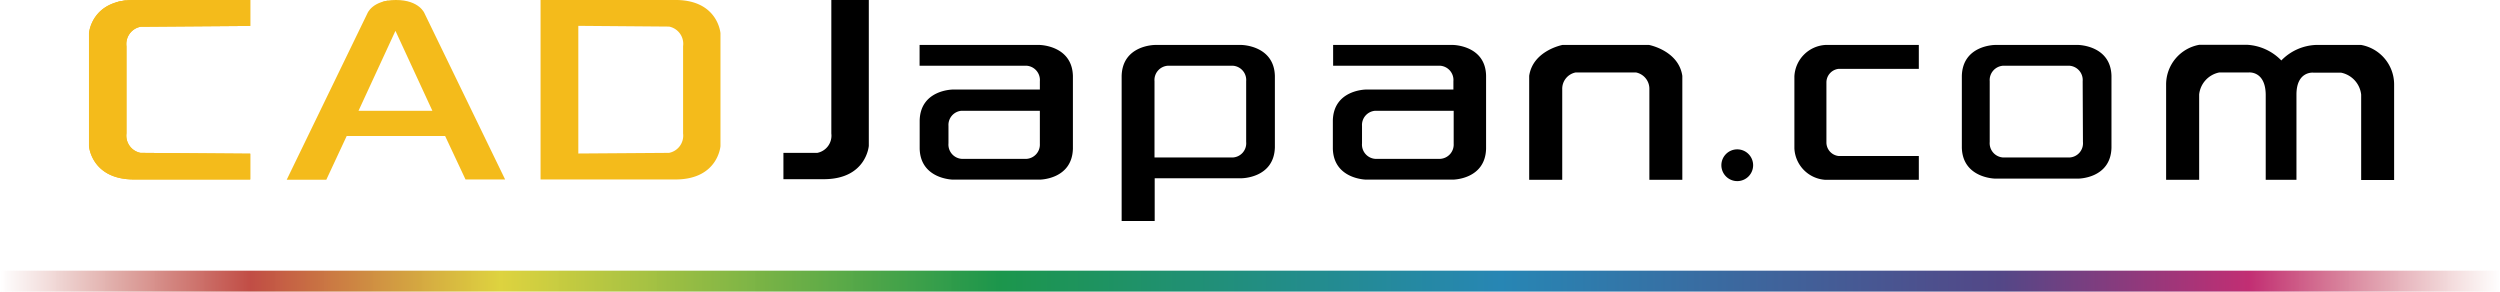
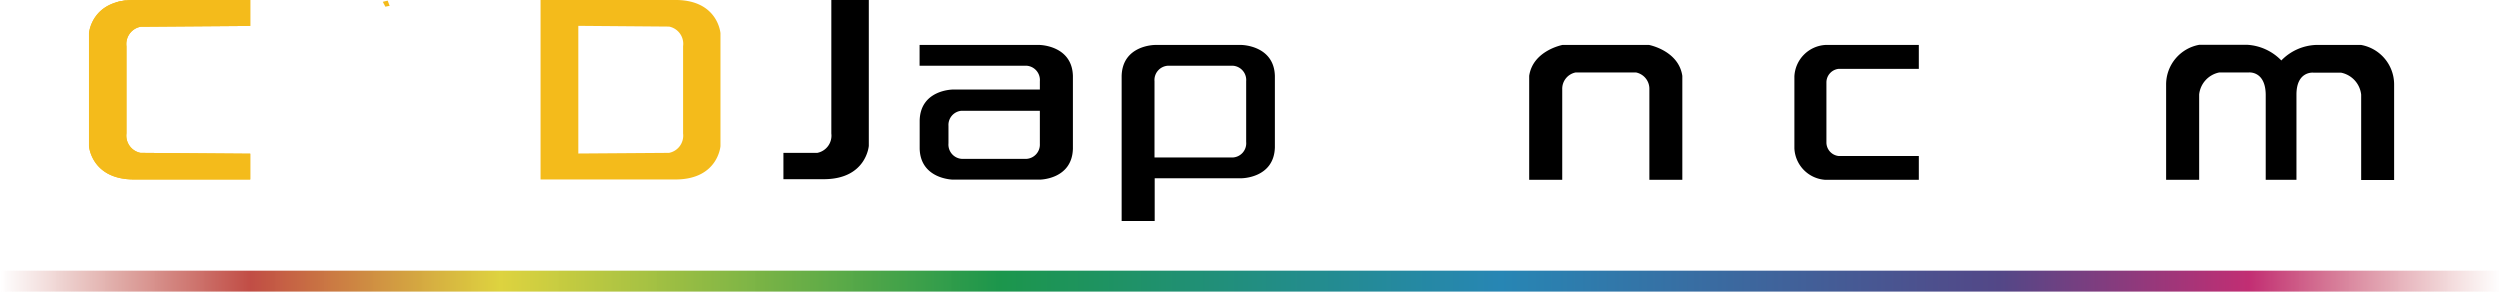
<svg xmlns="http://www.w3.org/2000/svg" viewBox="0 0 270.83 31.59">
  <linearGradient id="a" gradientUnits="userSpaceOnUse" x2="270.83" y1="30.45" y2="30.45">
    <stop offset="0" stop-color="#b94b43" stop-opacity="0" />
    <stop offset=".1" stop-color="#c14d45" />
    <stop offset=".2" stop-color="#ddd23b" stop-opacity=".98" />
    <stop offset=".4" stop-color="#1c964c" />
    <stop offset=".6" stop-color="#2786b4" />
    <stop offset=".8" stop-color="#534787" />
    <stop offset=".9" stop-color="#c22e73" />
    <stop offset="1" stop-color="#c14d45" stop-opacity="0" />
  </linearGradient>
-   <path d="m0 29.32h270.83v2.27h-270.83z" fill="url(#a)" />
+   <path d="m0 29.32h270.83v2.27h-270.83" fill="url(#a)" />
  <path d="m90.06 14.46a1.9 1.9 0 0 1 -1.52 2.1h-3.67v2.85h4.53c4.46-.08 4.72-3.61 4.72-3.61v-15.8h-4.06z" />
  <path d="m112.62 4.87h-13v2.25h11.58a1.55 1.55 0 0 1 1.45 1.68v.9h-9.41s-3.52 0-3.61 3.34v3.07c.09 3.31 3.61 3.35 3.61 3.35h9.38s3.52 0 3.61-3.35v-7.89c-.09-3.31-3.61-3.35-3.61-3.35zm-1.42 12.34h-7a1.55 1.55 0 0 1 -1.45-1.68v-1.9a1.54 1.54 0 0 1 1.42-1.63h8.48v3.58a1.55 1.55 0 0 1 -1.45 1.63z" />
-   <path d="m157.42 4.87h-13v2.25h11.58a1.55 1.55 0 0 1 1.45 1.68v.9h-9.45s-3.52 0-3.61 3.34v3.07c.09 3.31 3.61 3.35 3.61 3.35h9.38s3.52 0 3.61-3.35v-7.89c-.05-3.31-3.57-3.35-3.57-3.35zm-1.42 12.34h-7a1.55 1.55 0 0 1 -1.45-1.68v-1.9a1.54 1.54 0 0 1 1.45-1.63h8.48v3.58a1.55 1.55 0 0 1 -1.48 1.63z" />
  <path d="m125.09 23.94v-4.63h9.41s3.52 0 3.61-3.35v-7.74c-.09-3.31-3.61-3.35-3.61-3.35h-9.38s-3.52 0-3.61 3.35v15.72zm1.45-16.82h7a1.55 1.55 0 0 1 1.46 1.68v6.58a1.54 1.54 0 0 1 -1.45 1.68h-8.48v-8.26a1.55 1.55 0 0 1 1.47-1.68z" />
  <path d="m178.65 4.87h-9.39s-3.2.61-3.6 3.35v11.26h3.58v-9.82a1.8 1.8 0 0 1 1.45-1.81h6.54a1.8 1.8 0 0 1 1.45 1.81v9.82h3.57v-11.26c-.4-2.74-3.6-3.35-3.6-3.35z" />
  <path d="m255.79 4.87h-4.93a5.53 5.53 0 0 0 -3.72 1.68 5.58 5.58 0 0 0 -3.75-1.7h-5.12a4.37 4.37 0 0 0 -3.61 4.25v10.38h3.58v-9.25a2.72 2.72 0 0 1 2.18-2.38h3.2s1.79-.19 1.83 2.38v9.25h3.33v-9.23c0-2.57 1.82-2.38 1.82-2.38h3a2.73 2.73 0 0 1 2.19 2.38v9.25h3.57v-10.38a4.35 4.35 0 0 0 -3.57-4.25z" />
-   <path d="m189.92 17.89a1.72 1.72 0 1 1 -1.72-1.71 1.72 1.72 0 0 1 1.72 1.71z" />
  <path d="m197.86 8.91a1.48 1.48 0 0 1 1.32-1.45h8.69v-2.59h-10.13a3.58 3.58 0 0 0 -3.35 3.41v7.79a3.58 3.58 0 0 0 3.35 3.41h10.13v-2.58h-8.69a1.48 1.48 0 0 1 -1.32-1.45z" />
-   <path d="m225.14 4.87h-9s-3.52 0-3.61 3.35v7.78c.09 3.31 3.61 3.35 3.61 3.35h9s3.52 0 3.6-3.35v-7.78c-.08-3.31-3.6-3.35-3.6-3.35zm.51 10.51a1.54 1.54 0 0 1 -1.45 1.68h-7.2a1.55 1.55 0 0 1 -1.45-1.68v-6.58a1.56 1.56 0 0 1 1.45-1.68h7.17a1.55 1.55 0 0 1 1.45 1.68z" />
  <g fill="#f4bb1b">
    <path d="m13.7 5a1.9 1.9 0 0 1 1.52-2.1l11.89-.09v-2.81h-12.75c-4.46.08-4.72 3.6-4.72 3.6v12.23s.26 3.53 4.72 3.61h12.75v-2.79l-11.89-.09a1.9 1.9 0 0 1 -1.52-2.1z" />
    <path d="m13.7 5a1.9 1.9 0 0 1 1.52-2.1l11.89-.09v-2.81h-12.75c-4.46.08-4.72 3.6-4.72 3.6v12.23s.26 3.53 4.72 3.61h12.75v-2.79l-11.89-.09a1.9 1.9 0 0 1 -1.52-2.1z" />
    <path d="m12.56.26.17.56a6.27 6.27 0 0 1 1-.19l-.1-.57a5.7 5.7 0 0 0 -1.07.2z" />
-     <path d="m50.43 19.44h4.29l-8.72-17.97s-.54-1.47-3.11-1.47-3.1 1.47-3.1 1.47l-8.73 18h4.29l2.21-4.74h10.66zm-11.59-7.44 4-8.66 4 8.66z" />
    <path d="m41.47.2.28.53a3.12 3.12 0 0 1 .46-.09l-.21-.57c-.17.04-.36.08-.53.13z" />
    <path d="m73.33 0h-14.77v19.44h14.77c4.46-.08 4.72-3.61 4.72-3.61v-12.23s-.26-3.52-4.72-3.6zm.67 14.46a1.9 1.9 0 0 1 -1.52 2.1l-9.83.07v-13.83l9.83.08a1.9 1.9 0 0 1 1.52 2.12z" />
  </g>
</svg>